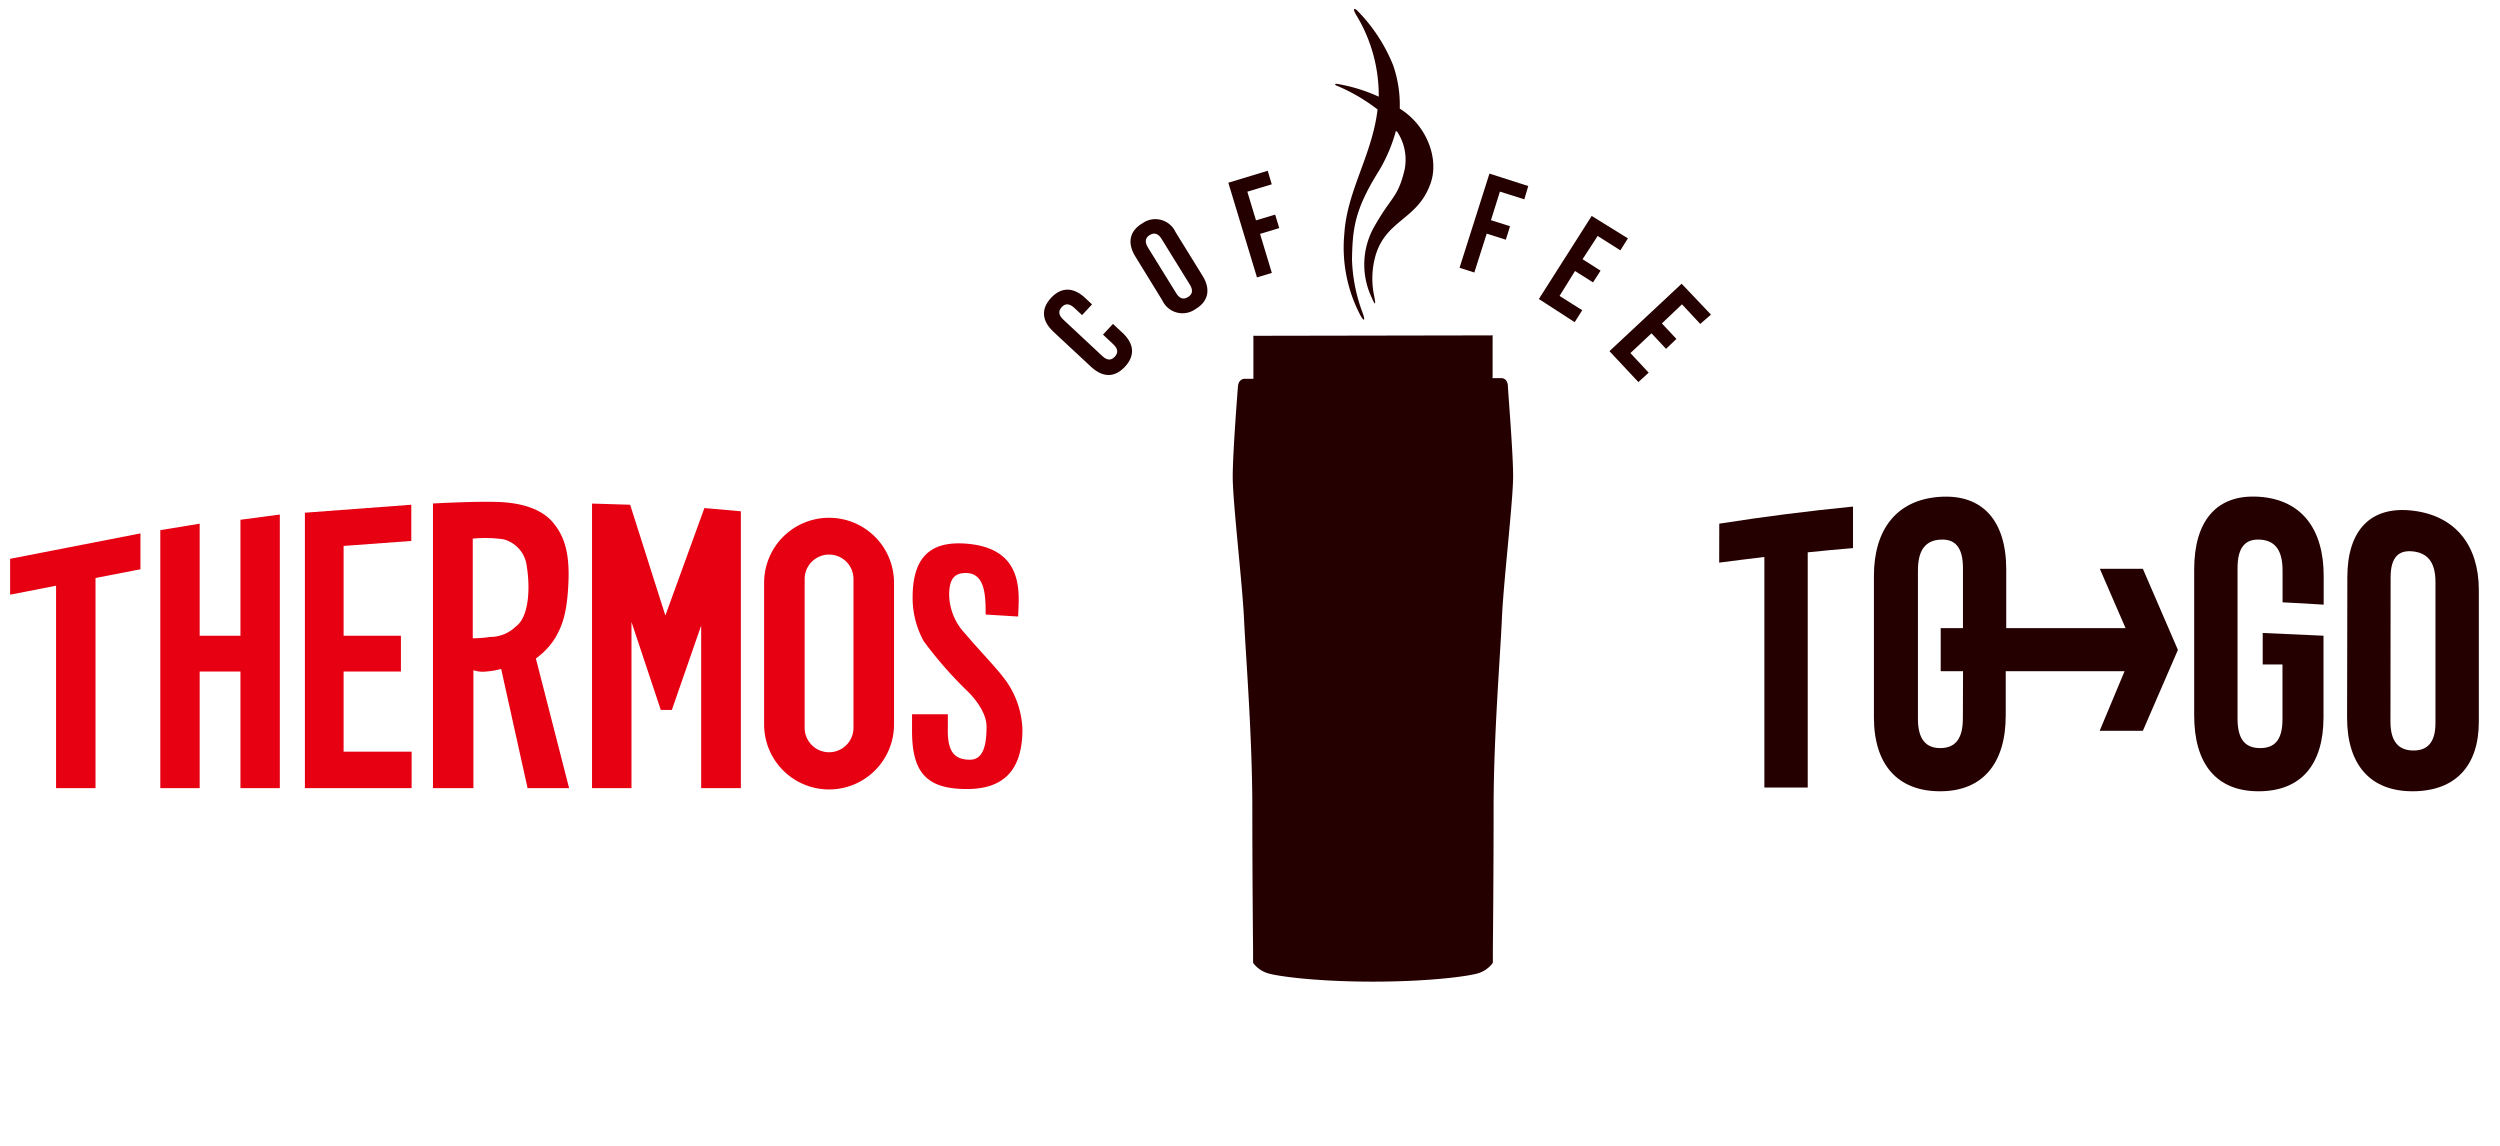
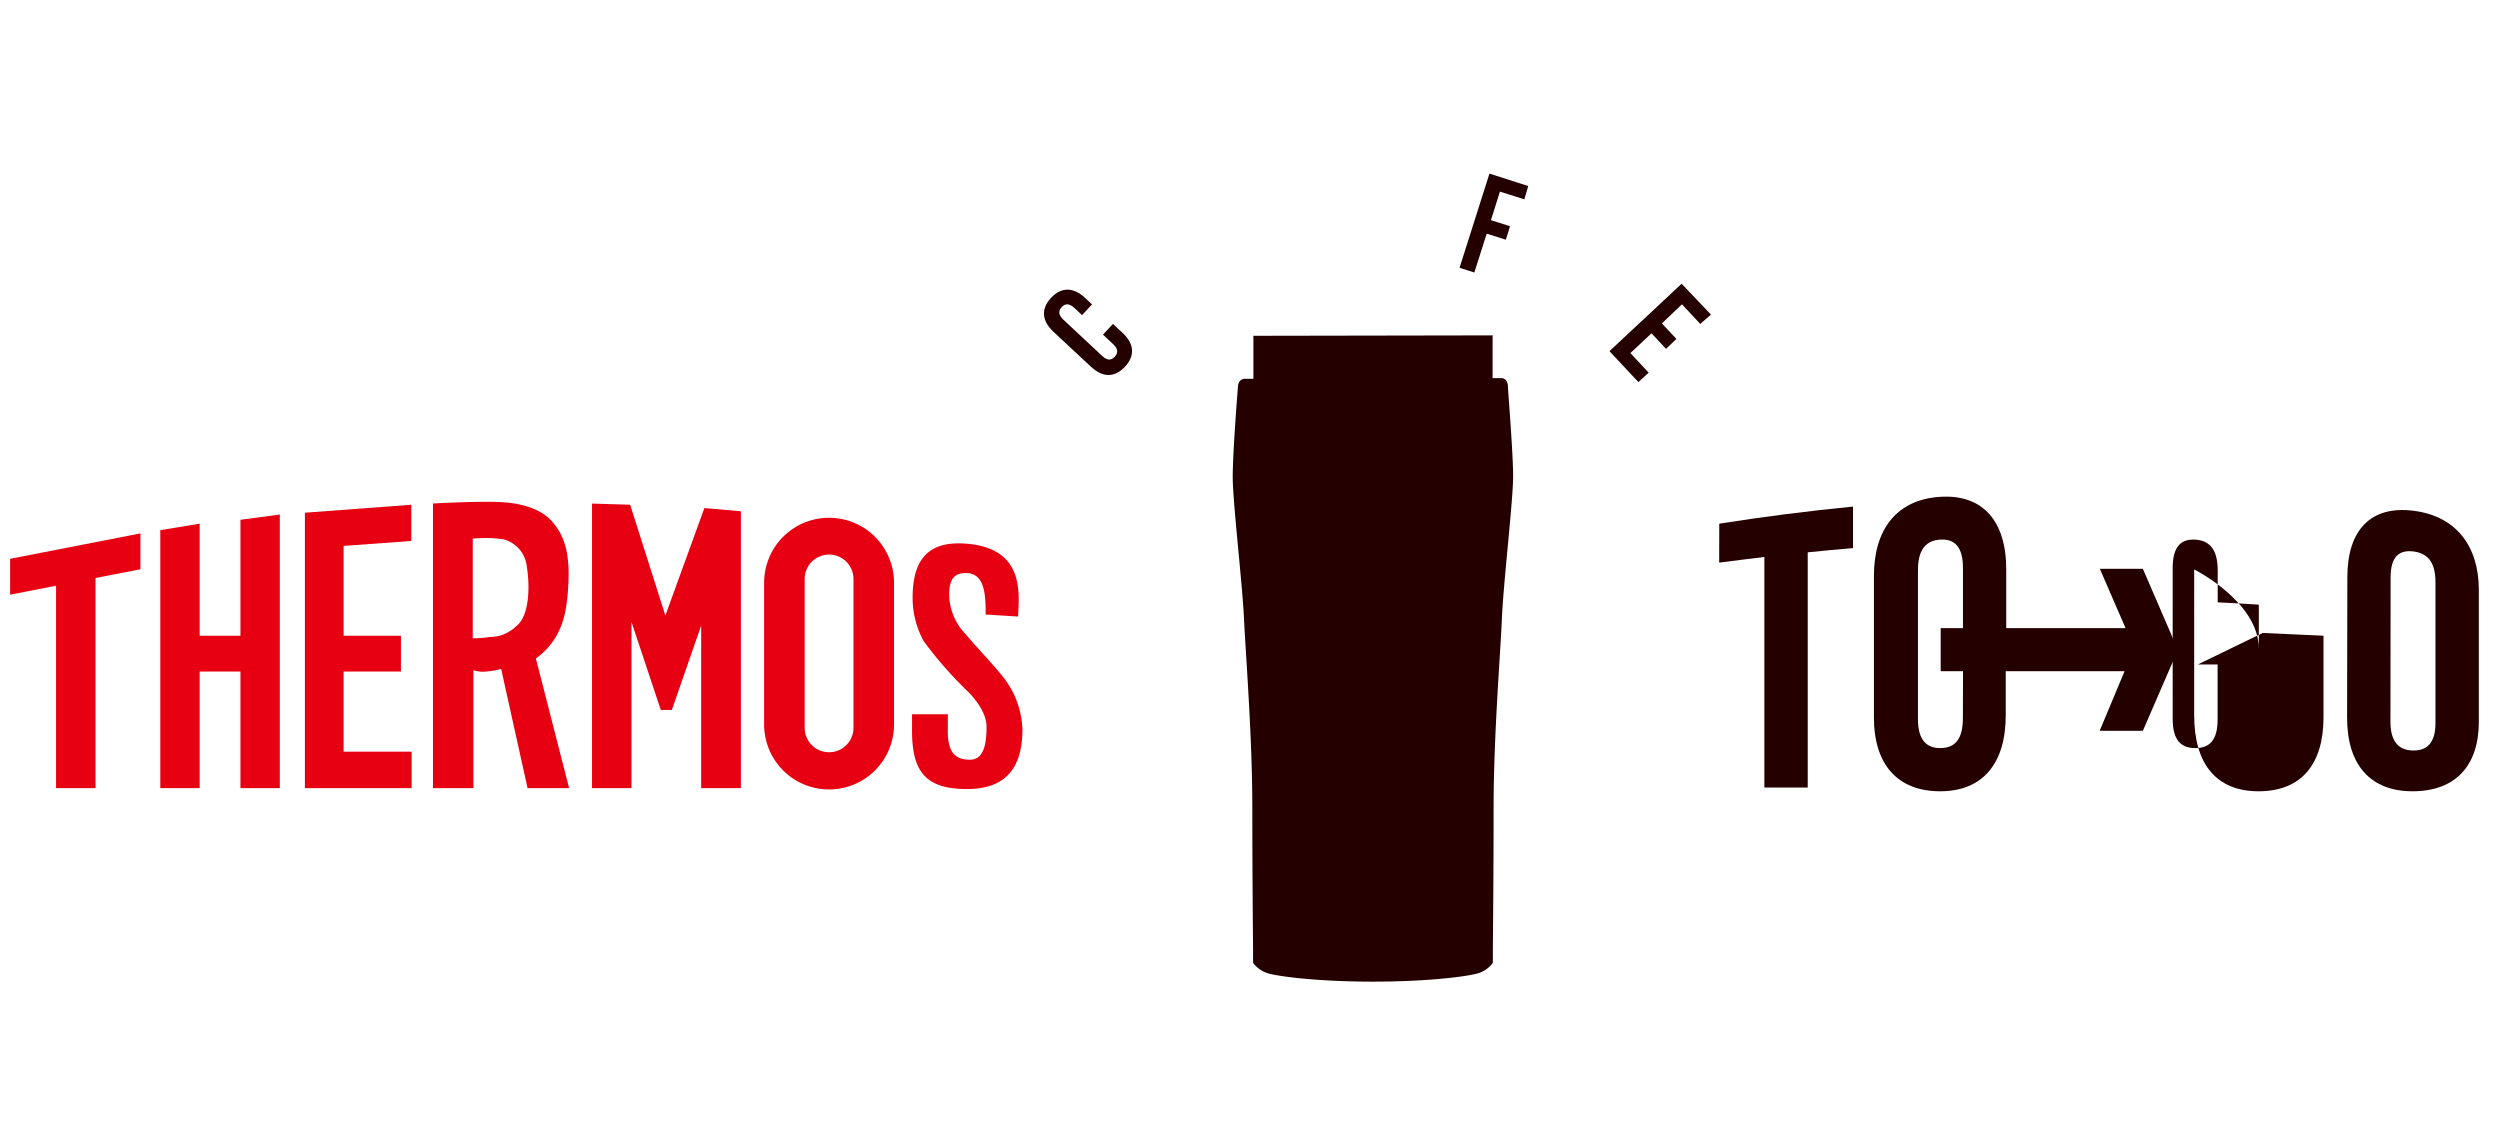
<svg xmlns="http://www.w3.org/2000/svg" width="301" height="138" viewBox="0 0 301 138">
  <defs>
    <style>.cls-1{fill:#240000;}.cls-2{fill:#e60012;}.cls-3{fill:none;}</style>
  </defs>
  <g id="レイヤー_2" data-name="レイヤー 2">
    <g id="レイヤー_1-2" data-name="レイヤー 1">
      <g id="レイヤー_2-2" data-name="レイヤー 2">
        <g id="レイヤー_1-2-2" data-name="レイヤー 1-2">
          <path class="cls-1" d="M134,39l1.16,1.08c1.39,1.3,1.54,2.73.28,4.08s-2.69,1.29-4.08,0l-4.53-4.22c-1.39-1.3-1.53-2.74-.28-4.08s2.7-1.29,4.09,0l.84.79-1.2,1.29-.93-.87c-.63-.58-1.12-.53-1.52-.09s-.43.92.19,1.5l4.7,4.39c.62.58,1.1.51,1.5.08s.44-.92-.18-1.5l-1.24-1.16Z" />
-           <path class="cls-1" d="M136.7,30.89c-1-1.62-.72-3.07.84-4a2.68,2.68,0,0,1,4,1.06l3.25,5.26c1,1.62.71,3.08-.85,4a2.68,2.68,0,0,1-4-1.05Zm4.9,4.39c.44.72.93.8,1.44.48s.65-.78.21-1.5l-3.38-5.47c-.44-.72-.93-.8-1.44-.49s-.65.78-.21,1.51Z" />
-           <path class="cls-1" d="M151.22,26.53l2.31-.69.49,1.62-2.31.7,1.42,4.7-1.79.54L147.89,22l4.74-1.44.49,1.63-2.94.89Z" />
          <path class="cls-1" d="M179.51,26.51l2.3.73-.51,1.62-2.3-.73-1.49,4.68-1.78-.57,3.6-11.34L184,22.4l-.47,1.6-2.94-.93Z" />
-           <path class="cls-1" d="M190.54,31.21l2.17,1.38L191.8,34l-2.17-1.37-1.86,3,2.73,1.72-.91,1.44L185.28,36l6.36-10L196,28.7l-.91,1.44-2.73-1.73Z" />
          <path class="cls-1" d="M200.09,38.94l1.75,1.87L200.59,42l-1.75-1.87-2.54,2.38,2.2,2.36L197.26,46l-3.48-3.72,8.69-8.12L206,37.88,204.71,39l-2.2-2.36Z" />
          <polygon class="cls-2" points="6.75 94.89 11.5 94.89 11.5 69.59 16.91 68.54 16.91 64.22 1.22 67.28 1.22 71.6 6.75 70.52 6.75 94.89" />
          <polygon class="cls-2" points="33.69 94.89 33.69 61.95 28.95 62.58 28.95 76.54 24.04 76.54 24.04 63.05 19.3 63.83 19.3 94.89 24.04 94.89 24.04 80.85 28.95 80.85 28.95 94.89 33.69 94.89" />
          <polygon class="cls-2" points="41.37 94.89 49.56 94.89 49.56 90.5 41.37 90.5 41.37 80.85 48.27 80.85 48.27 76.54 41.37 76.54 41.37 65.73 49.52 65.13 49.52 60.77 36.71 61.73 36.71 66.07 36.71 94.89 39.8 94.89 41.37 94.89" />
          <path class="cls-2" d="M58.54,80.85a9.16,9.16,0,0,0,1.8-.31l3.18,14.35h5l-4-15.61a8.66,8.66,0,0,0,2.35-2.51c.86-1.49,1.41-3,1.57-6.66s-.55-5.65-1.88-7.22S63,60.62,60.44,60.46s-8.31.16-8.31.16V94.89H57V80.69a3.49,3.49,0,0,0,1.57.16m-1.65-4v-12a15.7,15.7,0,0,1,3.69.08,3.79,3.79,0,0,1,2.82,3.3c.39,2.42.32,6-1.33,7.21A4.47,4.47,0,0,1,59,76.69a14.84,14.84,0,0,1-2,.16" />
          <polygon class="cls-2" points="89.2 94.89 89.2 61.56 84.81 61.17 80.11 74.11 75.87 60.77 71.28 60.63 71.28 94.89 76.03 94.89 76.03 74.88 79.56 85.48 80.81 85.48 80.89 85.48 84.42 75.32 84.42 94.89 89.2 94.89" />
          <path class="cls-2" d="M99.83,62.34A7.82,7.82,0,0,0,92,70.16V87.23a7.82,7.82,0,0,0,15.64,0V70.16a7.82,7.82,0,0,0-7.82-7.82m2.94,25.29a2.94,2.94,0,0,1-5.88,0h0V69.71a2.94,2.94,0,0,1,5.88,0Z" />
          <path class="cls-2" d="M116.41,95c4,0,6.69-1.84,6.69-7.17a10.71,10.71,0,0,0-2.44-6.46c-1.13-1.43-3.15-3.51-4.38-5a7,7,0,0,1-2-4.75c0-1.92.64-2.63,2-2.63,2.24,0,2.41,2.48,2.39,5l3.91.24c.1-2.7.88-8.27-6.34-8.78-4.27-.3-6.36,1.68-6.36,6.5a10.77,10.77,0,0,0,1.35,5.27,48,48,0,0,0,5.14,5.89c1,.94,2.41,2.7,2.41,4.36,0,2.14-.34,4-2,4-2,0-2.74-1.13-2.66-3.88V86h-4.31v2c0,5,1.73,7,6.6,7" />
          <path class="cls-1" d="M207,63.05q8-1.26,16.1-2.06v5c-1.82.15-3.63.32-5.45.51V94.82h-5.22V67.06c-1.82.22-3.63.44-5.44.68Z" />
-           <path class="cls-1" d="M272.43,76.21q3.66.15,7.32.33v9.82c0,5.66-2.67,8.9-7.8,8.91s-7.78-3.33-7.77-9.17V68.56c0-5.83,2.68-9.09,7.81-8.75s7.79,3.9,7.78,9.55V72.8c-1.65-.11-3.3-.2-4.95-.28V68.68c0-2.56-1-3.61-2.71-3.71s-2.71.84-2.71,3.42V86.53c0,2.59,1,3.53,2.7,3.54s2.71-.9,2.71-3.45V80l-2.38,0Z" />
+           <path class="cls-1" d="M272.43,76.21q3.66.15,7.32.33v9.82c0,5.66-2.67,8.9-7.8,8.91s-7.78-3.33-7.77-9.17V68.56s7.79,3.9,7.78,9.55V72.8c-1.65-.11-3.3-.2-4.95-.28V68.68c0-2.56-1-3.61-2.71-3.71s-2.71.84-2.71,3.42V86.53c0,2.59,1,3.53,2.7,3.54s2.71-.9,2.71-3.45V80l-2.38,0Z" />
          <path class="cls-1" d="M282.62,69.49c0-5.66,2.81-8.63,7.93-8s7.89,4.21,7.9,9.5V86.91c0,5.29-2.81,8.34-7.94,8.36s-7.93-3.21-7.92-8.87C282.6,80.29,282.61,75.6,282.62,69.49Zm5.19,17.4c0,2.48,1.05,3.44,2.71,3.47s2.71-.88,2.71-3.3v-17c0-2.43-1-3.48-2.7-3.67s-2.7.65-2.7,3.13C287.83,75.82,287.82,80.65,287.81,86.89Z" />
          <path class="cls-1" d="M258,68.48h-5.18l3.1,7.15H241.55V68.56c0-5.83-2.82-9.09-8-8.74s-7.94,3.91-7.93,9.55v17c0,5.65,2.82,8.89,7.95,8.9s7.93-3.33,7.92-9.17V80.81H255.8l-3,7.18H258l4.22-9.74Zm-21.67,18c0,2.59-1,3.58-2.7,3.59s-2.71-1-2.71-3.51V68.67c0-2.56,1-3.6,2.7-3.7s2.72.84,2.72,3.42v7.24h-2.68v5.18h2.69Z" />
          <path class="cls-1" d="M179.6,40.38a.11.11,0,0,1,.11,0,.15.15,0,0,1,0,.13V45.4a.28.28,0,0,0,0,.13h1.12s.65,0,.72.91c0,.54.63,8,.63,10.92S181,70.29,180.83,74.44s-1,14.19-1,22.77-.09,17-.09,17v1.59a.34.34,0,0,1-.07.22,3.5,3.5,0,0,1-1.46,1.08c-1,.41-6,1.09-12.91,1.09s-11.91-.68-12.89-1.09a3.53,3.53,0,0,1-1.47-1.08.34.34,0,0,1-.07-.22v-1.51s-.09-8.4-.09-17-.81-18.61-1-22.77-1.36-14.09-1.36-17.08.59-10.38.63-10.92c.07-.87.73-.91.73-.91h1.13a.28.28,0,0,0,0-.13V40.56a.15.15,0,0,1,0-.13.13.13,0,0,1,.12,0Z" />
-           <path class="cls-1" d="M168.53,13.08a14.63,14.63,0,0,0-.79-5.21,20,20,0,0,0-4.23-6.5c-.48-.51-.75-.39-.11.62a18.62,18.62,0,0,1,2.6,9.65,19.92,19.92,0,0,0-5.08-1.55c-.25,0-.17.14-.06.19a21.89,21.89,0,0,1,5,2.9c-.65,5.49-3.67,9.77-4,14.94a17.55,17.55,0,0,0,1.86,9.71c.53,1,.69.8.35-.14a19.85,19.85,0,0,1-1.29-6.45c.07-3.58.27-5.81,3-10.28A18.9,18.9,0,0,0,168,16c0-.21.16-.3.31,0a6.1,6.1,0,0,1,.8,4.45c-.83,3.45-1.56,3.1-3.74,7a9.27,9.27,0,0,0-.23,8.35c.42,1,.54,1,.32-.12a10.12,10.12,0,0,1,.14-4.86c1.26-4.37,5.06-4.35,6.6-8.64C173.32,19.28,171.88,15.15,168.53,13.08Z" />
        </g>
      </g>
      <rect class="cls-3" width="301" height="138" />
    </g>
  </g>
</svg>